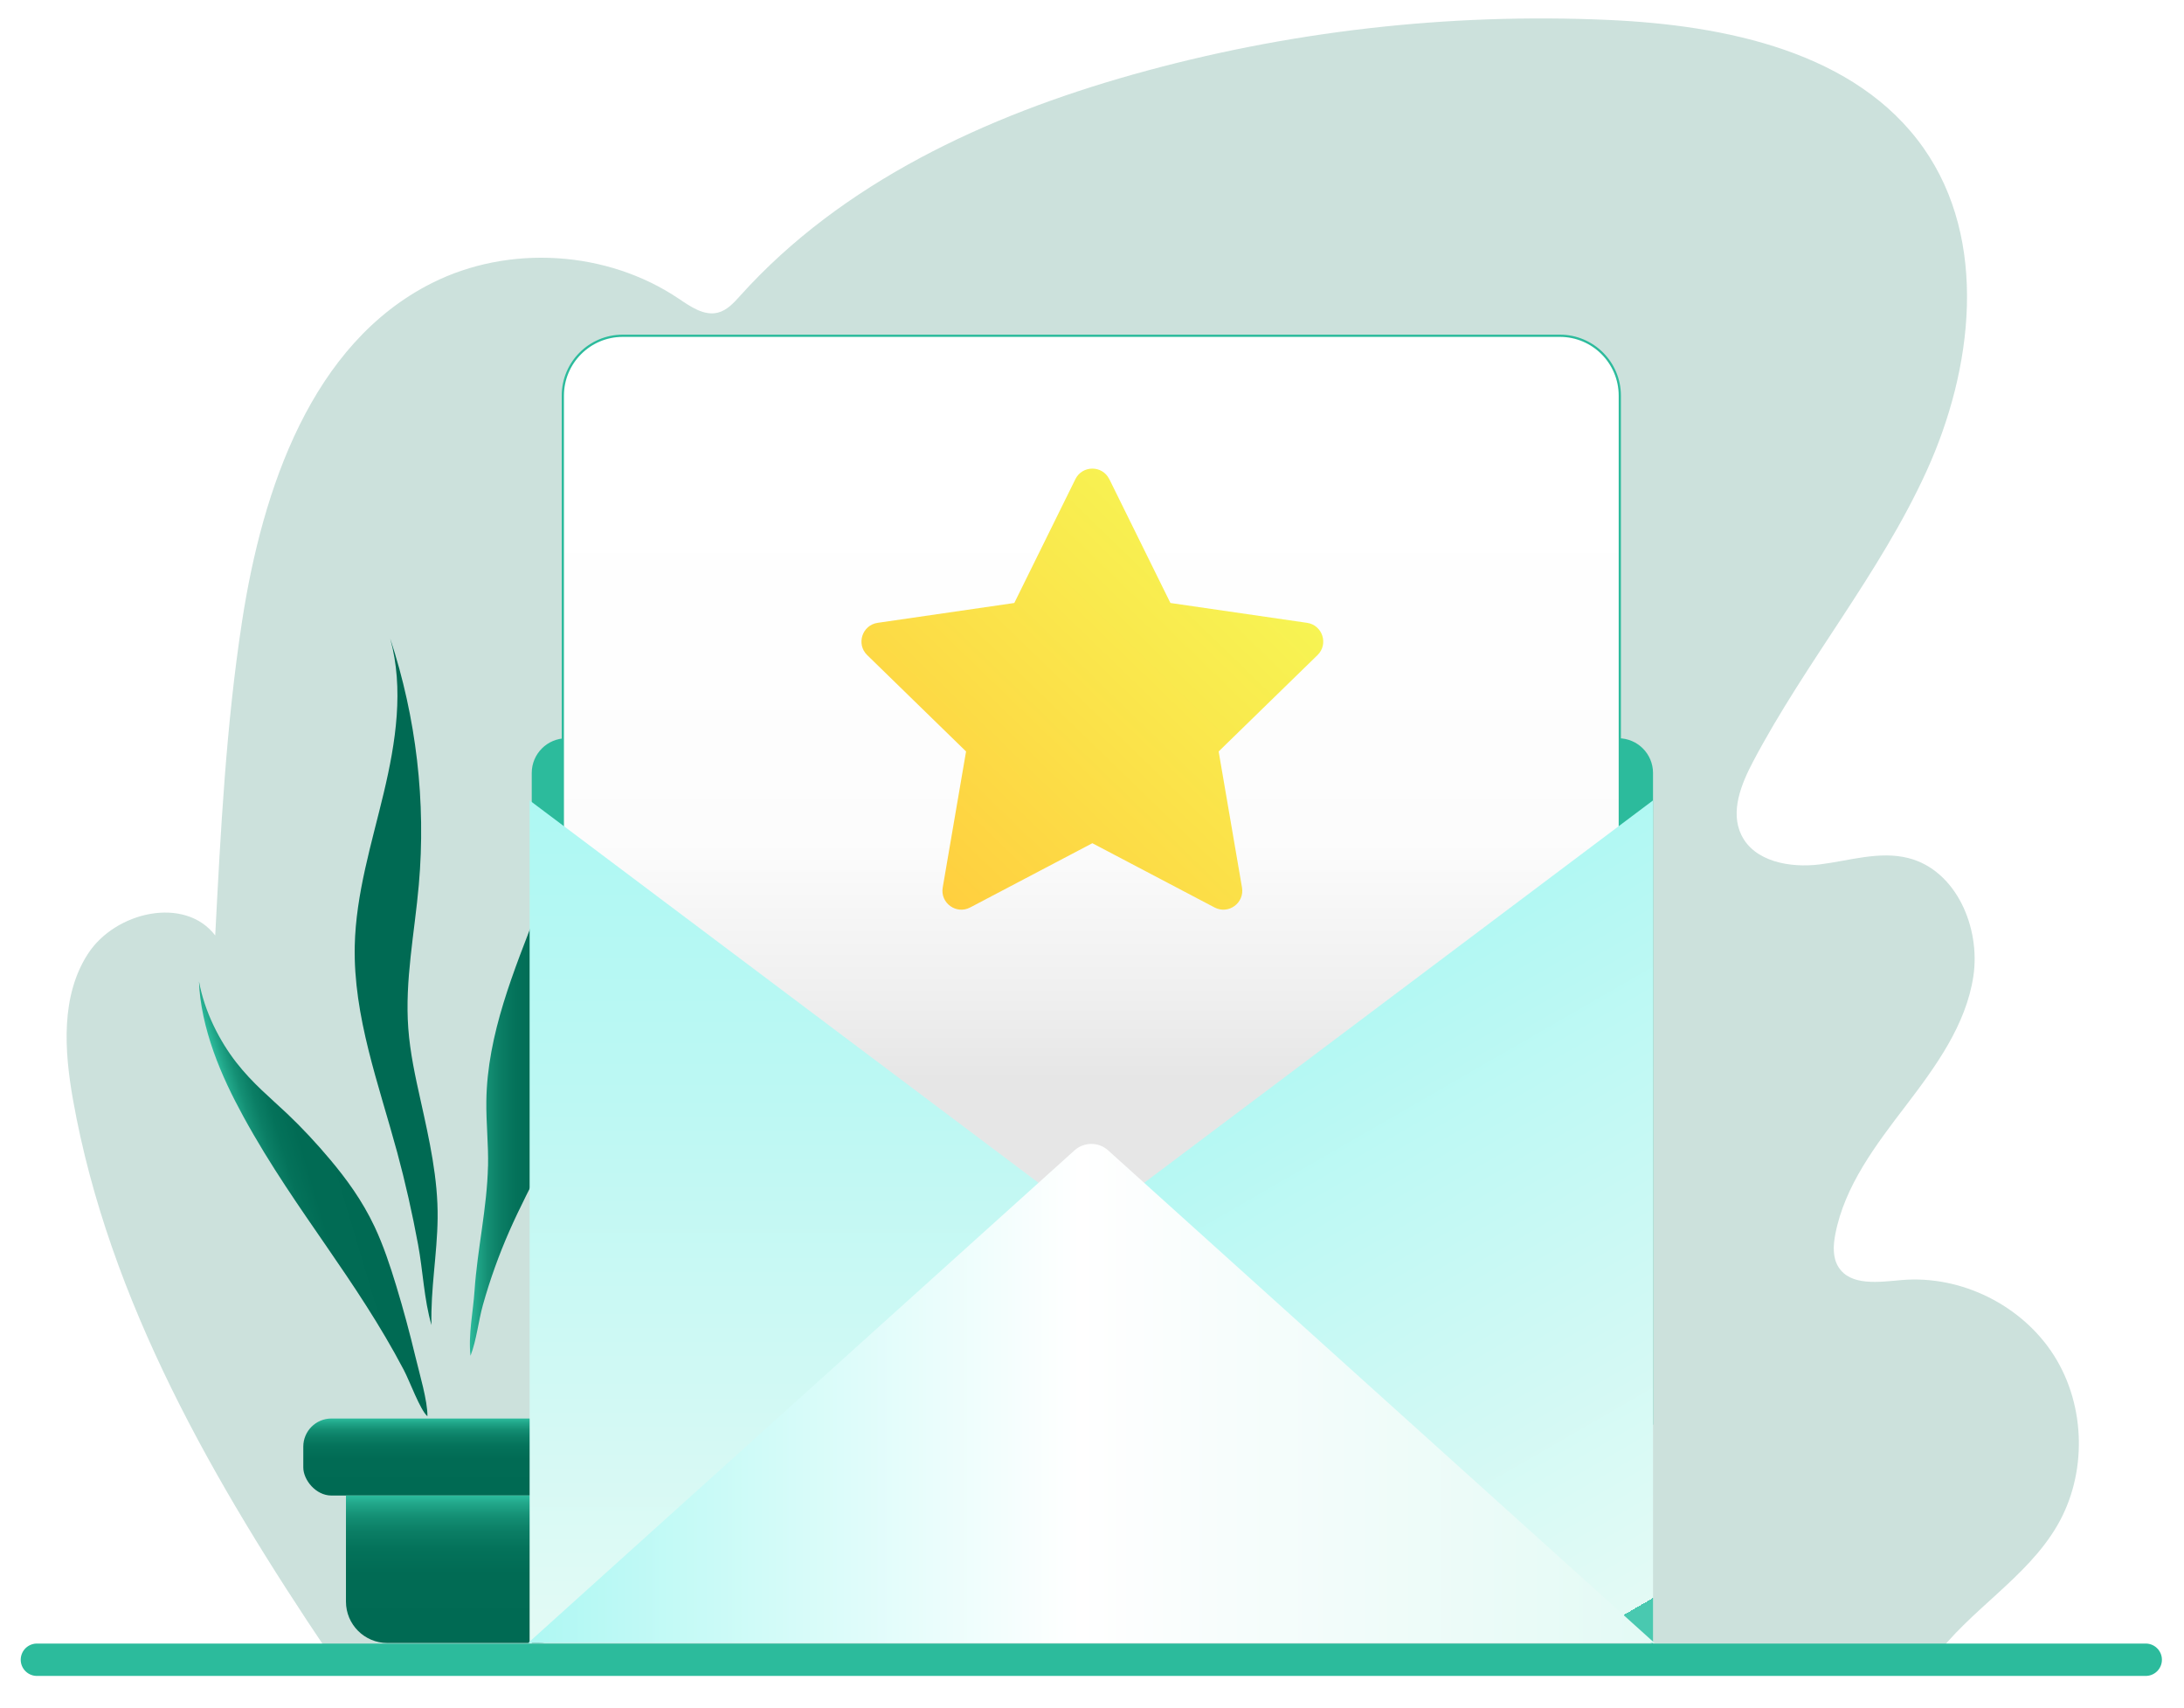
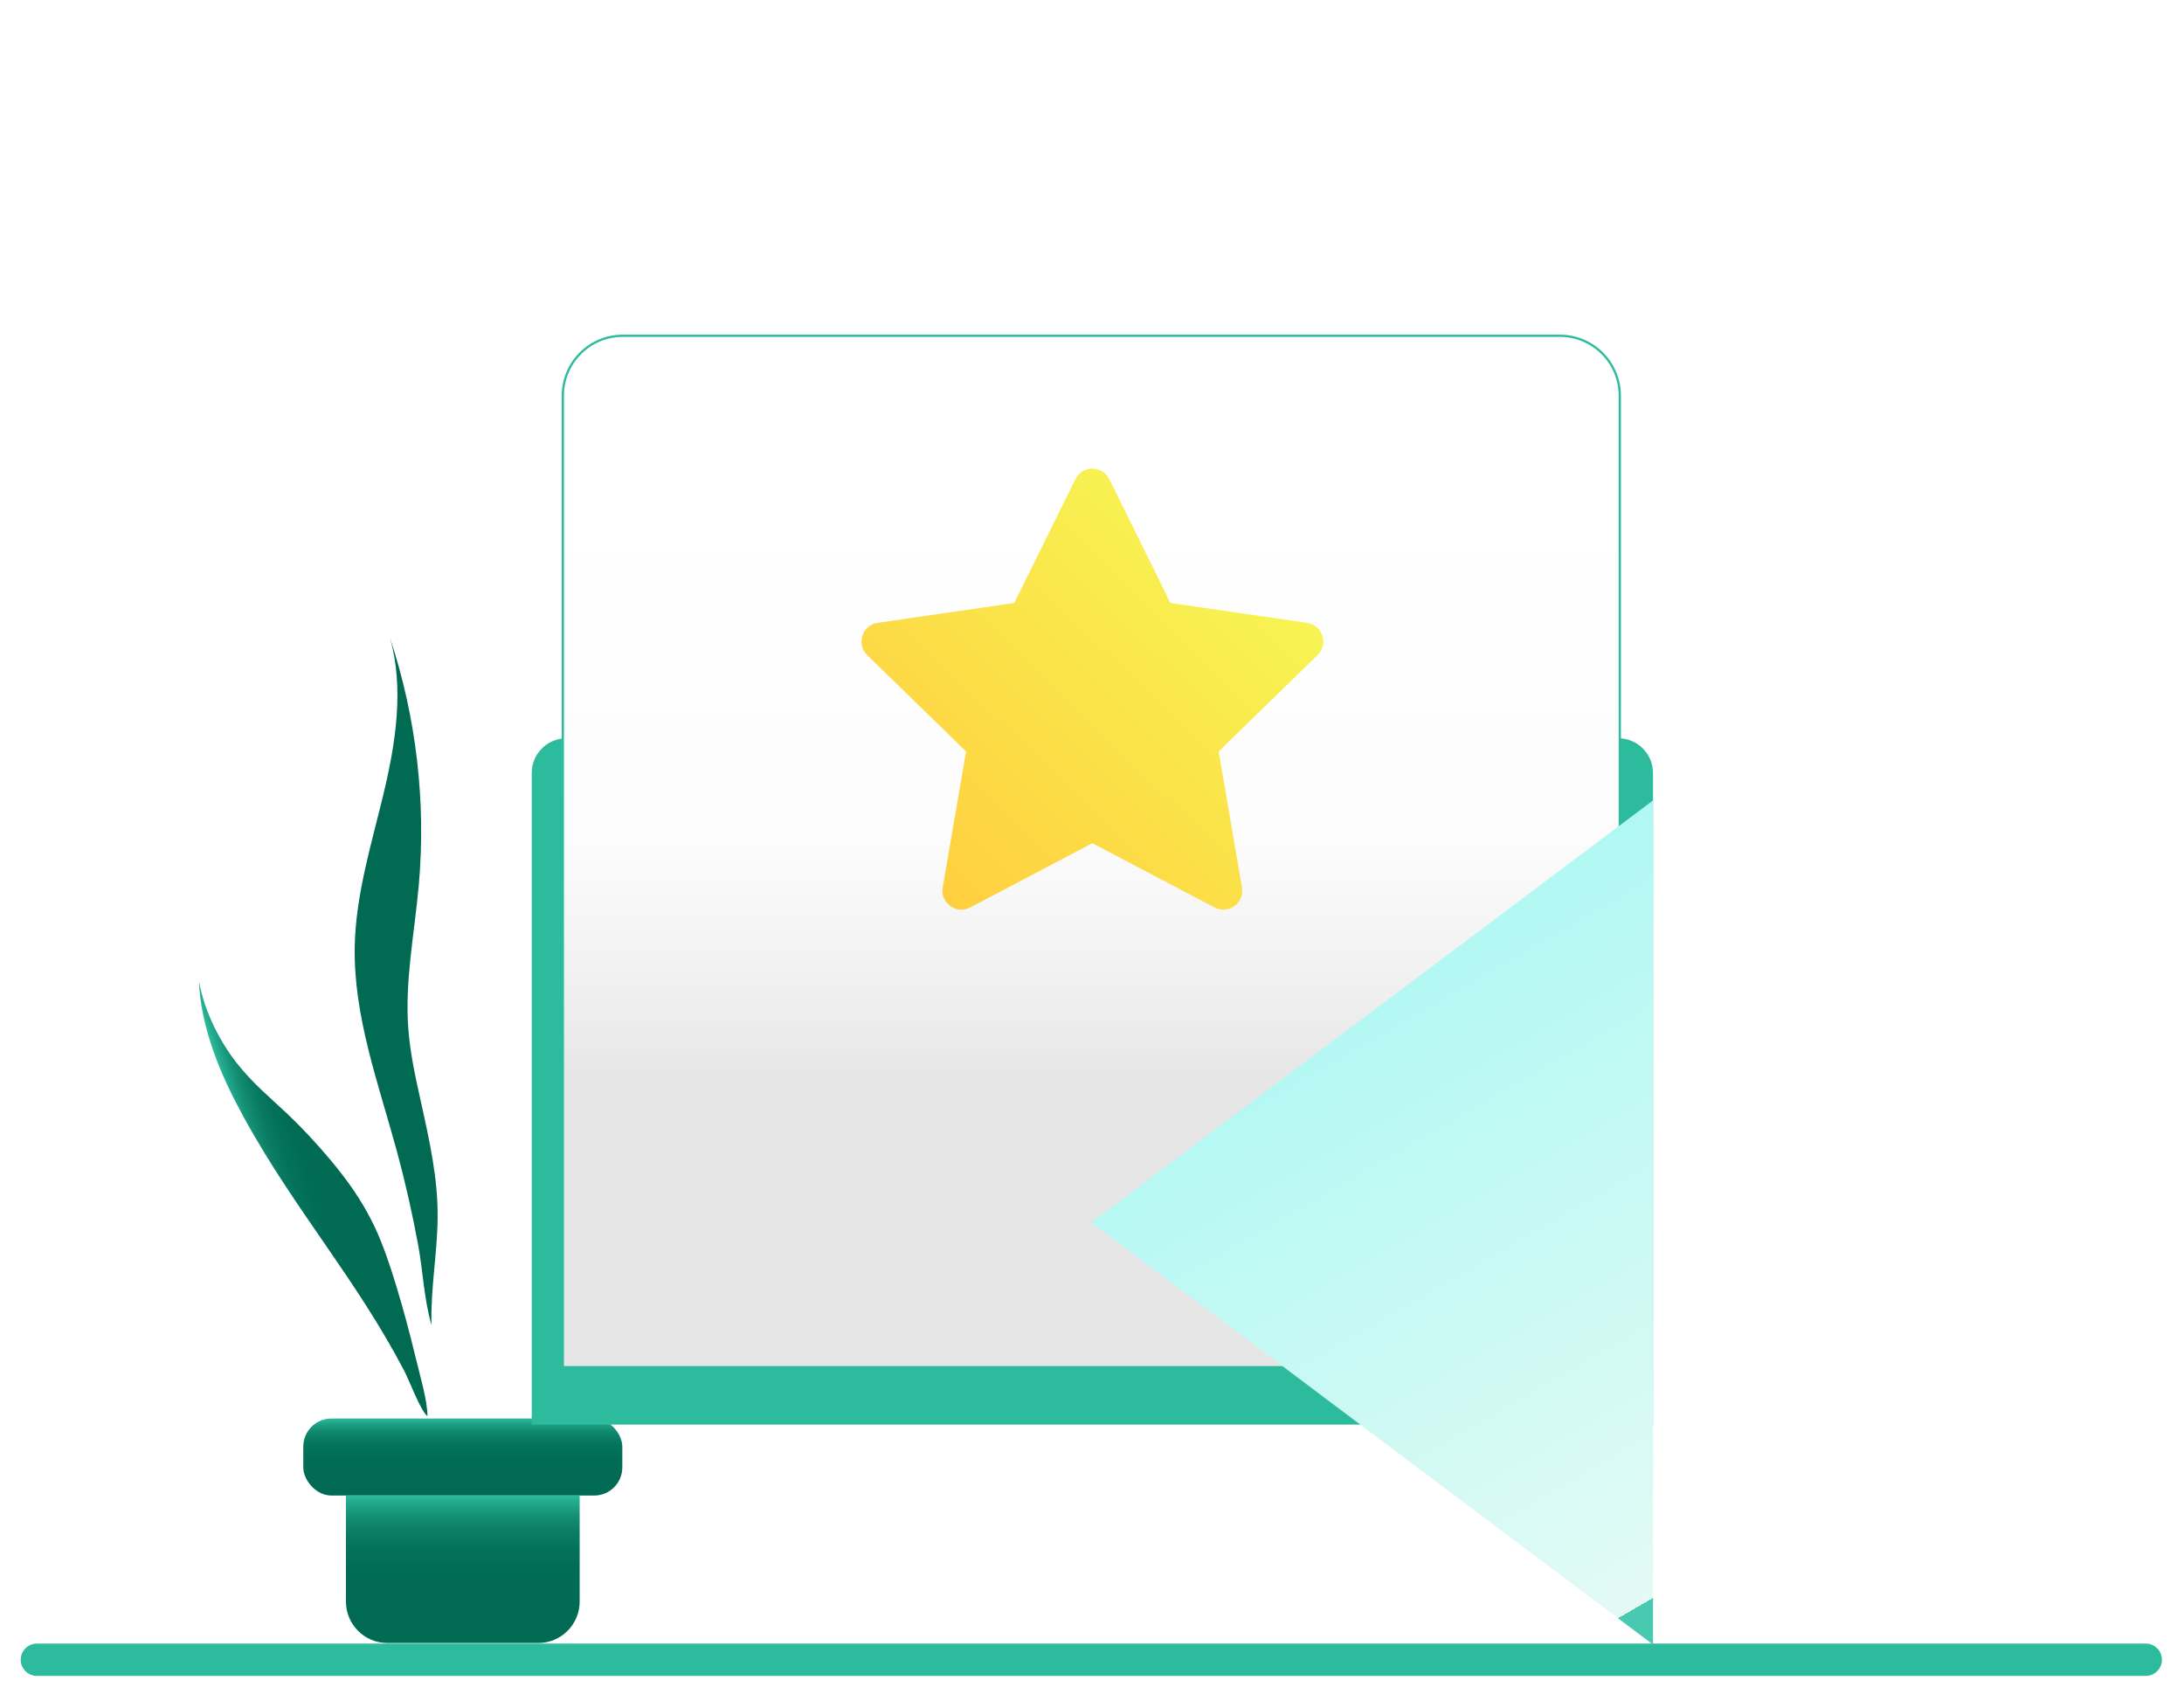
<svg xmlns="http://www.w3.org/2000/svg" xmlns:xlink="http://www.w3.org/1999/xlink" viewBox="0 0 462.23 361.48">
  <defs>
    <style>
      .cls-1 {
        fill: url(#Dégradé_sans_nom_140);
        filter: url(#drop-shadow-2);
      }

      .cls-2 {
        fill: url(#Dégradé_sans_nom_152);
        filter: url(#drop-shadow-4);
      }

      .cls-3 {
        fill: url(#Dégradé_sans_nom_138);
        filter: url(#drop-shadow-3);
      }

      .cls-4, .cls-5 {
        fill: #006a53;
      }

      .cls-6 {
        fill: #2cbb9c;
      }

      .cls-7 {
        stroke-linecap: round;
        stroke-width: 6.85px;
      }

      .cls-7, .cls-8 {
        stroke: #2cbb9c;
        stroke-miterlimit: 10;
      }

      .cls-7, .cls-9 {
        fill: none;
      }

      .cls-10 {
        fill: url(#Dégradé_sans_nom_178-2);
      }

      .cls-11 {
        fill: url(#Dégradé_sans_nom_178-4);
      }

      .cls-12 {
        fill: url(#Dégradé_sans_nom_178-3);
      }

      .cls-13 {
        fill: url(#Dégradé_sans_nom_89);
      }

      .cls-5 {
        opacity: .2;
      }

      .cls-8 {
        fill: url(#Dégradé_sans_nom_108);
        stroke-width: .47px;
      }

      .cls-9 {
        filter: url(#drop-shadow-1);
      }

      .cls-14 {
        fill: url(#Dégradé_sans_nom_178);
      }
    </style>
    <linearGradient id="Dégradé_sans_nom_178" data-name="Dégradé sans nom 178" x1="97.95" y1="300.2" x2="97.95" y2="316.5" gradientUnits="userSpaceOnUse">
      <stop offset="0" stop-color="#2cbb9c" />
      <stop offset=".06" stop-color="#20a588" />
      <stop offset=".14" stop-color="#148f74" />
      <stop offset=".24" stop-color="#0b7e65" />
      <stop offset=".36" stop-color="#04725a" />
      <stop offset=".53" stop-color="#016b54" />
      <stop offset="1" stop-color="#006a53" />
    </linearGradient>
    <linearGradient id="Dégradé_sans_nom_178-2" data-name="Dégradé sans nom 178" x1="97.95" y1="316.5" x2="97.95" y2="347.71" xlink:href="#Dégradé_sans_nom_178" />
    <linearGradient id="Dégradé_sans_nom_178-3" data-name="Dégradé sans nom 178" x1="21.87" y1="244.48" x2="69.82" y2="244.48" gradientTransform="translate(-24.54 25.69) rotate(-16.61) scale(.48 1)" xlink:href="#Dégradé_sans_nom_178" />
    <linearGradient id="Dégradé_sans_nom_178-4" data-name="Dégradé sans nom 178" x1="99.47" y1="218.92" x2="126.06" y2="218.92" xlink:href="#Dégradé_sans_nom_178" />
    <filter id="drop-shadow-1" filterUnits="userSpaceOnUse">
      <feOffset dx="0" dy="0" />
      <feGaussianBlur result="blur" stdDeviation="2.74" />
      <feFlood flood-color="#000" flood-opacity=".17" />
      <feComposite in2="blur" operator="in" />
      <feComposite in="SourceGraphic" />
    </filter>
    <linearGradient id="Dégradé_sans_nom_108" data-name="Dégradé sans nom 108" x1="230.97" y1="93.07" x2="230.97" y2="311.35" gradientUnits="userSpaceOnUse">
      <stop offset="0" stop-color="#fff" />
      <stop offset=".22" stop-color="#fefefe" />
      <stop offset=".39" stop-color="#fcfcfc" />
      <stop offset=".54" stop-color="#efefef" />
      <stop offset=".62" stop-color="#e6e6e6" />
    </linearGradient>
    <linearGradient id="Dégradé_sans_nom_140" data-name="Dégradé sans nom 140" x1="281.89" y1="199.3" x2="359.02" y2="332.89" gradientUnits="userSpaceOnUse">
      <stop offset="0" stop-color="#e7faf5" />
      <stop offset="0" stop-color="#d3f9f4" />
      <stop offset="0" stop-color="#c2f8f3" />
      <stop offset="0" stop-color="#b6f8f3" />
      <stop offset="0" stop-color="#aff8f3" />
      <stop offset="0" stop-color="#aef8f3" />
      <stop offset="1" stop-color="#e3faf5" />
      <stop offset="1" stop-color="#dcf7f2" />
      <stop offset="1" stop-color="#caf2e9" />
      <stop offset="1" stop-color="#ace8dc" />
      <stop offset="1" stop-color="#82dbc9" />
      <stop offset="1" stop-color="#4ecab2" />
      <stop offset="1" stop-color="#49c9b0" />
    </linearGradient>
    <filter id="drop-shadow-2" filterUnits="userSpaceOnUse">
      <feOffset dx="0" dy="0" />
      <feGaussianBlur result="blur-2" stdDeviation="2.74" />
      <feFlood flood-color="#000" flood-opacity=".17" />
      <feComposite in2="blur-2" operator="in" />
      <feComposite in="SourceGraphic" />
    </filter>
    <linearGradient id="Dégradé_sans_nom_138" data-name="Dégradé sans nom 138" x1="171.53" y1="169.39" x2="171.53" y2="348.04" gradientUnits="userSpaceOnUse">
      <stop offset="0" stop-color="#e7faf5" />
      <stop offset="0" stop-color="#d3f9f4" />
      <stop offset="0" stop-color="#c2f8f3" />
      <stop offset="0" stop-color="#b6f8f3" />
      <stop offset="0" stop-color="#aff8f3" />
      <stop offset="0" stop-color="#aef8f3" />
      <stop offset=".35" stop-color="#bcf8f3" />
      <stop offset="1" stop-color="#e3faf5" />
      <stop offset="1" stop-color="#dcf7f2" />
      <stop offset="1" stop-color="#caf2e9" />
      <stop offset="1" stop-color="#ace8dc" />
      <stop offset="1" stop-color="#82dbc9" />
      <stop offset="1" stop-color="#4ecab2" />
      <stop offset="1" stop-color="#49c9b0" />
    </linearGradient>
    <filter id="drop-shadow-3" filterUnits="userSpaceOnUse">
      <feOffset dx="0" dy="0" />
      <feGaussianBlur result="blur-3" stdDeviation="2.74" />
      <feFlood flood-color="#000" flood-opacity=".17" />
      <feComposite in2="blur-3" operator="in" />
      <feComposite in="SourceGraphic" />
    </filter>
    <linearGradient id="Dégradé_sans_nom_152" data-name="Dégradé sans nom 152" x1="111.76" y1="294.9" x2="350.18" y2="294.9" gradientUnits="userSpaceOnUse">
      <stop offset="0" stop-color="#e7faf5" />
      <stop offset="0" stop-color="#d3f9f4" />
      <stop offset="0" stop-color="#c2f8f3" />
      <stop offset="0" stop-color="#b6f8f3" />
      <stop offset="0" stop-color="#aff8f3" />
      <stop offset="0" stop-color="#aef8f3" />
      <stop offset=".01" stop-color="#b0f8f3" />
      <stop offset=".49" stop-color="#fff" />
      <stop offset=".62" stop-color="#f7fdfc" />
      <stop offset="1" stop-color="#e3faf5" />
      <stop offset="1" stop-color="#dcf7f2" />
      <stop offset="1" stop-color="#caf2e9" />
      <stop offset="1" stop-color="#ace8dc" />
      <stop offset="1" stop-color="#82dbc9" />
      <stop offset="1" stop-color="#4ecab2" />
      <stop offset="1" stop-color="#49c9b0" />
    </linearGradient>
    <filter id="drop-shadow-4" filterUnits="userSpaceOnUse">
      <feOffset dx="0" dy="0" />
      <feGaussianBlur result="blur-4" stdDeviation="2.74" />
      <feFlood flood-color="#000" flood-opacity=".17" />
      <feComposite in2="blur-4" operator="in" />
      <feComposite in="SourceGraphic" />
    </filter>
    <linearGradient id="Dégradé_sans_nom_89" data-name="Dégradé sans nom 89" x1="186.9" y1="154.51" x2="283.29" y2="154.51" gradientTransform="translate(505.46 92.16) rotate(134.08)" gradientUnits="userSpaceOnUse">
      <stop offset="0" stop-color="#e7faf5" />
      <stop offset="0" stop-color="#e2f9f4" />
      <stop offset="0" stop-color="#d5f9f4" />
      <stop offset="0" stop-color="#bff8f3" />
      <stop offset="0" stop-color="#aef8f3" />
      <stop offset="0" stop-color="#cdf6ae" />
      <stop offset="0" stop-color="#ebf46c" />
      <stop offset="0" stop-color="#f7f453" />
      <stop offset="1" stop-color="#ffcf3f" />
    </linearGradient>
  </defs>
  <g id="Calque_2" data-name="Calque 2">
-     <path class="cls-5" d="m69.63,349.95c-24.22-35.97-46.58-74.52-54.18-117.21-1.86-10.45-2.6-22.01,3.18-30.91,5.78-8.9,20.46-12.28,26.92-3.86,1.15-22.2,2.3-44.45,5.67-66.42,4.32-28.15,14.74-58.84,40.18-71.64,16.33-8.21,37.05-6.91,52.22,3.28,2.53,1.7,5.38,3.72,8.33,2.97,1.95-.5,3.39-2.11,4.74-3.61,21.54-23.94,52.07-38.05,83.07-46.77,32.64-9.18,66.76-13.07,100.63-11.56,24.89,1.11,52.45,6.77,66.75,27.16,13.7,19.54,10.48,46.66.58,68.37s-25.55,40.31-36.69,61.42c-2.54,4.81-4.86,10.6-2.5,15.5,2.74,5.7,10.32,7.05,16.6,6.27s12.66-2.91,18.79-1.34c10.1,2.59,15.28,14.7,13.73,25.01-1.55,10.31-7.99,19.13-14.32,27.42-6.33,8.29-12.93,16.93-14.9,27.17-.45,2.35-.6,4.94.68,6.96,2.57,4.05,8.55,3.16,13.34,2.74,12.57-1.09,25.5,5.31,32.26,15.96,6.76,10.65,7.04,25.08.7,35.98-6.5,11.18-18.66,17.9-26.24,28.37" />
-   </g>
+     </g>
  <g id="Calque_3" data-name="Calque 3">
    <g>
      <rect class="cls-14" x="64.19" y="300.2" width="67.52" height="16.3" rx="5.95" ry="5.95" />
      <path class="cls-10" d="m73.22,316.5h49.46v22.45c0,4.83-3.92,8.76-8.76,8.76h-31.94c-4.83,0-8.76-3.92-8.76-8.76v-22.45h0Z" />
    </g>
    <path class="cls-12" d="m51.48,236.24c-2.33-4.27-4.55-8.8-6.28-13.68s-2.95-10.16-3.08-14.86c1.17,6.5,4.45,12.74,7.9,17.16,3.45,4.42,7.14,7.41,10.75,10.82,3.1,2.94,6.17,6.22,9.18,9.81,3.34,4,6.68,8.5,9.33,14.12,1.84,3.91,3.28,8.22,4.58,12.51,1.51,4.96,2.86,9.97,4.06,14.99.84,3.54,2.61,9.41,2.54,12.62-1.57-1.39-3.71-7.37-5.02-9.85-2.5-4.75-5.16-9.21-7.89-13.49-5.59-8.77-11.46-16.77-17.11-25.37-3.09-4.69-6.11-9.57-8.96-14.78Z" />
    <path class="cls-4" d="m84.05,243.82c-3.9-14.4-9.29-28.74-8.97-43.66.24-11.01,3.59-21.67,6.14-32.37s4.3-22.03,1.37-32.64c5.52,16.72,7.6,34.57,6.05,52.1-.89,10.12-2.98,20.23-2.23,30.36.38,5.17,1.49,10.26,2.62,15.32,1.82,8.21,3.7,16.51,3.59,24.92-.09,7.55-1.51,14.99-1.3,22.57-1.58-5.42-1.8-11.48-2.84-17.05-1.22-6.57-2.68-13.1-4.43-19.56Z" />
-     <path class="cls-11" d="m103.29,246.78c.1-4.58-.42-9.16-.36-13.74.18-14.17,5.85-27.6,10.94-40.82,5.09-13.22,9.76-27.26,7.85-41.29,1.12,13.29,3.26,26.48,4.04,39.79s.18,26.9-4.05,39.55c-3.52,10.55-9.44,20.11-13.92,30.29-2.22,5.06-4.09,10.27-5.58,15.59-.98,3.51-1.34,7.4-2.63,10.78-.5-4.41.55-9.32.85-13.76.6-8.82,2.65-17.55,2.85-26.39Z" />
  </g>
  <g id="Calque_1" data-name="Calque 1" class="cls-9">
    <path class="cls-6" d="m119.89,156.24h222.62c4.05,0,7.34,3.29,7.34,7.34v137.9H112.54v-137.9c0-4.05,3.29-7.34,7.34-7.34Z" />
    <path class="cls-8" d="m131.8,71.06h198.35c6.99,0,12.67,5.68,12.67,12.67v205.6H119.12V83.73c0-6.99,5.68-12.67,12.67-12.67Z" />
    <polygon class="cls-1" points="349.85 348.04 349.85 169.39 230.97 258.72 349.85 348.04" />
-     <polygon class="cls-3" points="112.09 348.04 112.09 169.39 230.97 258.72 112.09 348.04" />
-     <path class="cls-2" d="m111.76,347.71h238.42l-115.64-104.25c-2.03-1.83-5.11-1.83-7.14,0l-115.64,104.25Z" />
    <path class="cls-13" d="m234.78,101.4l12.93,26.21,28.92,4.2c3.28.48,4.59,4.51,2.22,6.82l-20.93,20.4,4.94,28.8c.56,3.27-2.87,5.76-5.8,4.22l-25.87-13.6-25.87,13.6c-2.93,1.54-6.36-.95-5.8-4.22l4.94-28.8-20.93-20.4c-2.37-2.31-1.06-6.34,2.22-6.82l28.92-4.2,12.93-26.21c1.47-2.97,5.71-2.97,7.17,0Z" />
    <line class="cls-7" x1="454.13" y1="351.25" x2="7.81" y2="351.25" />
  </g>
</svg>